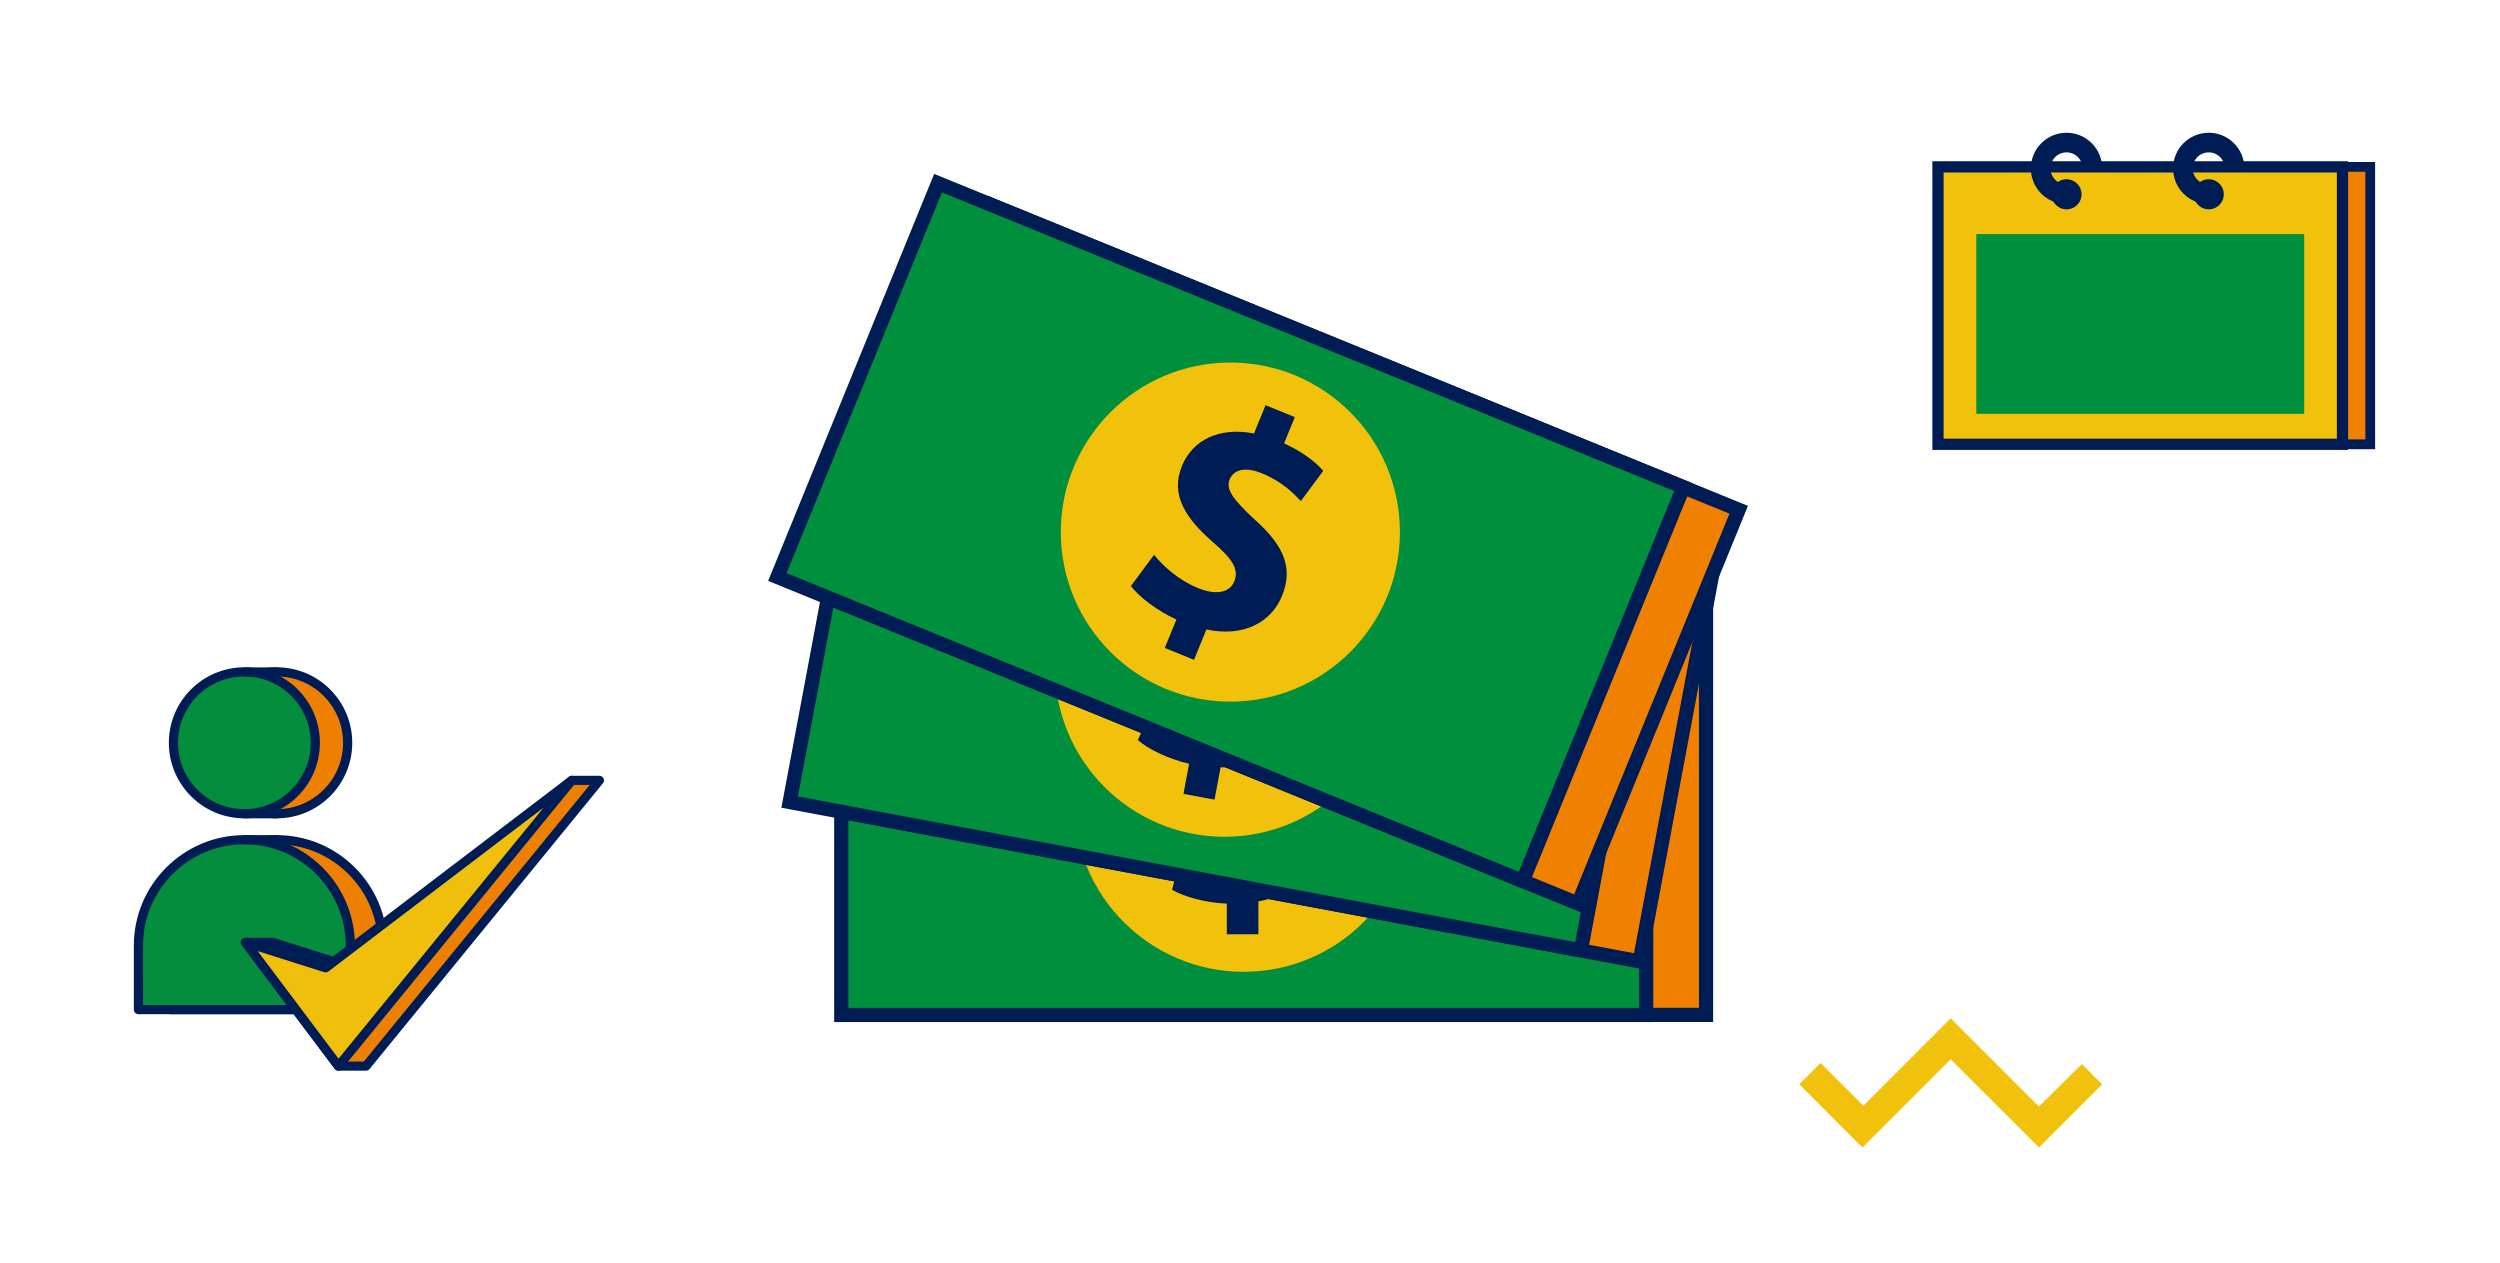
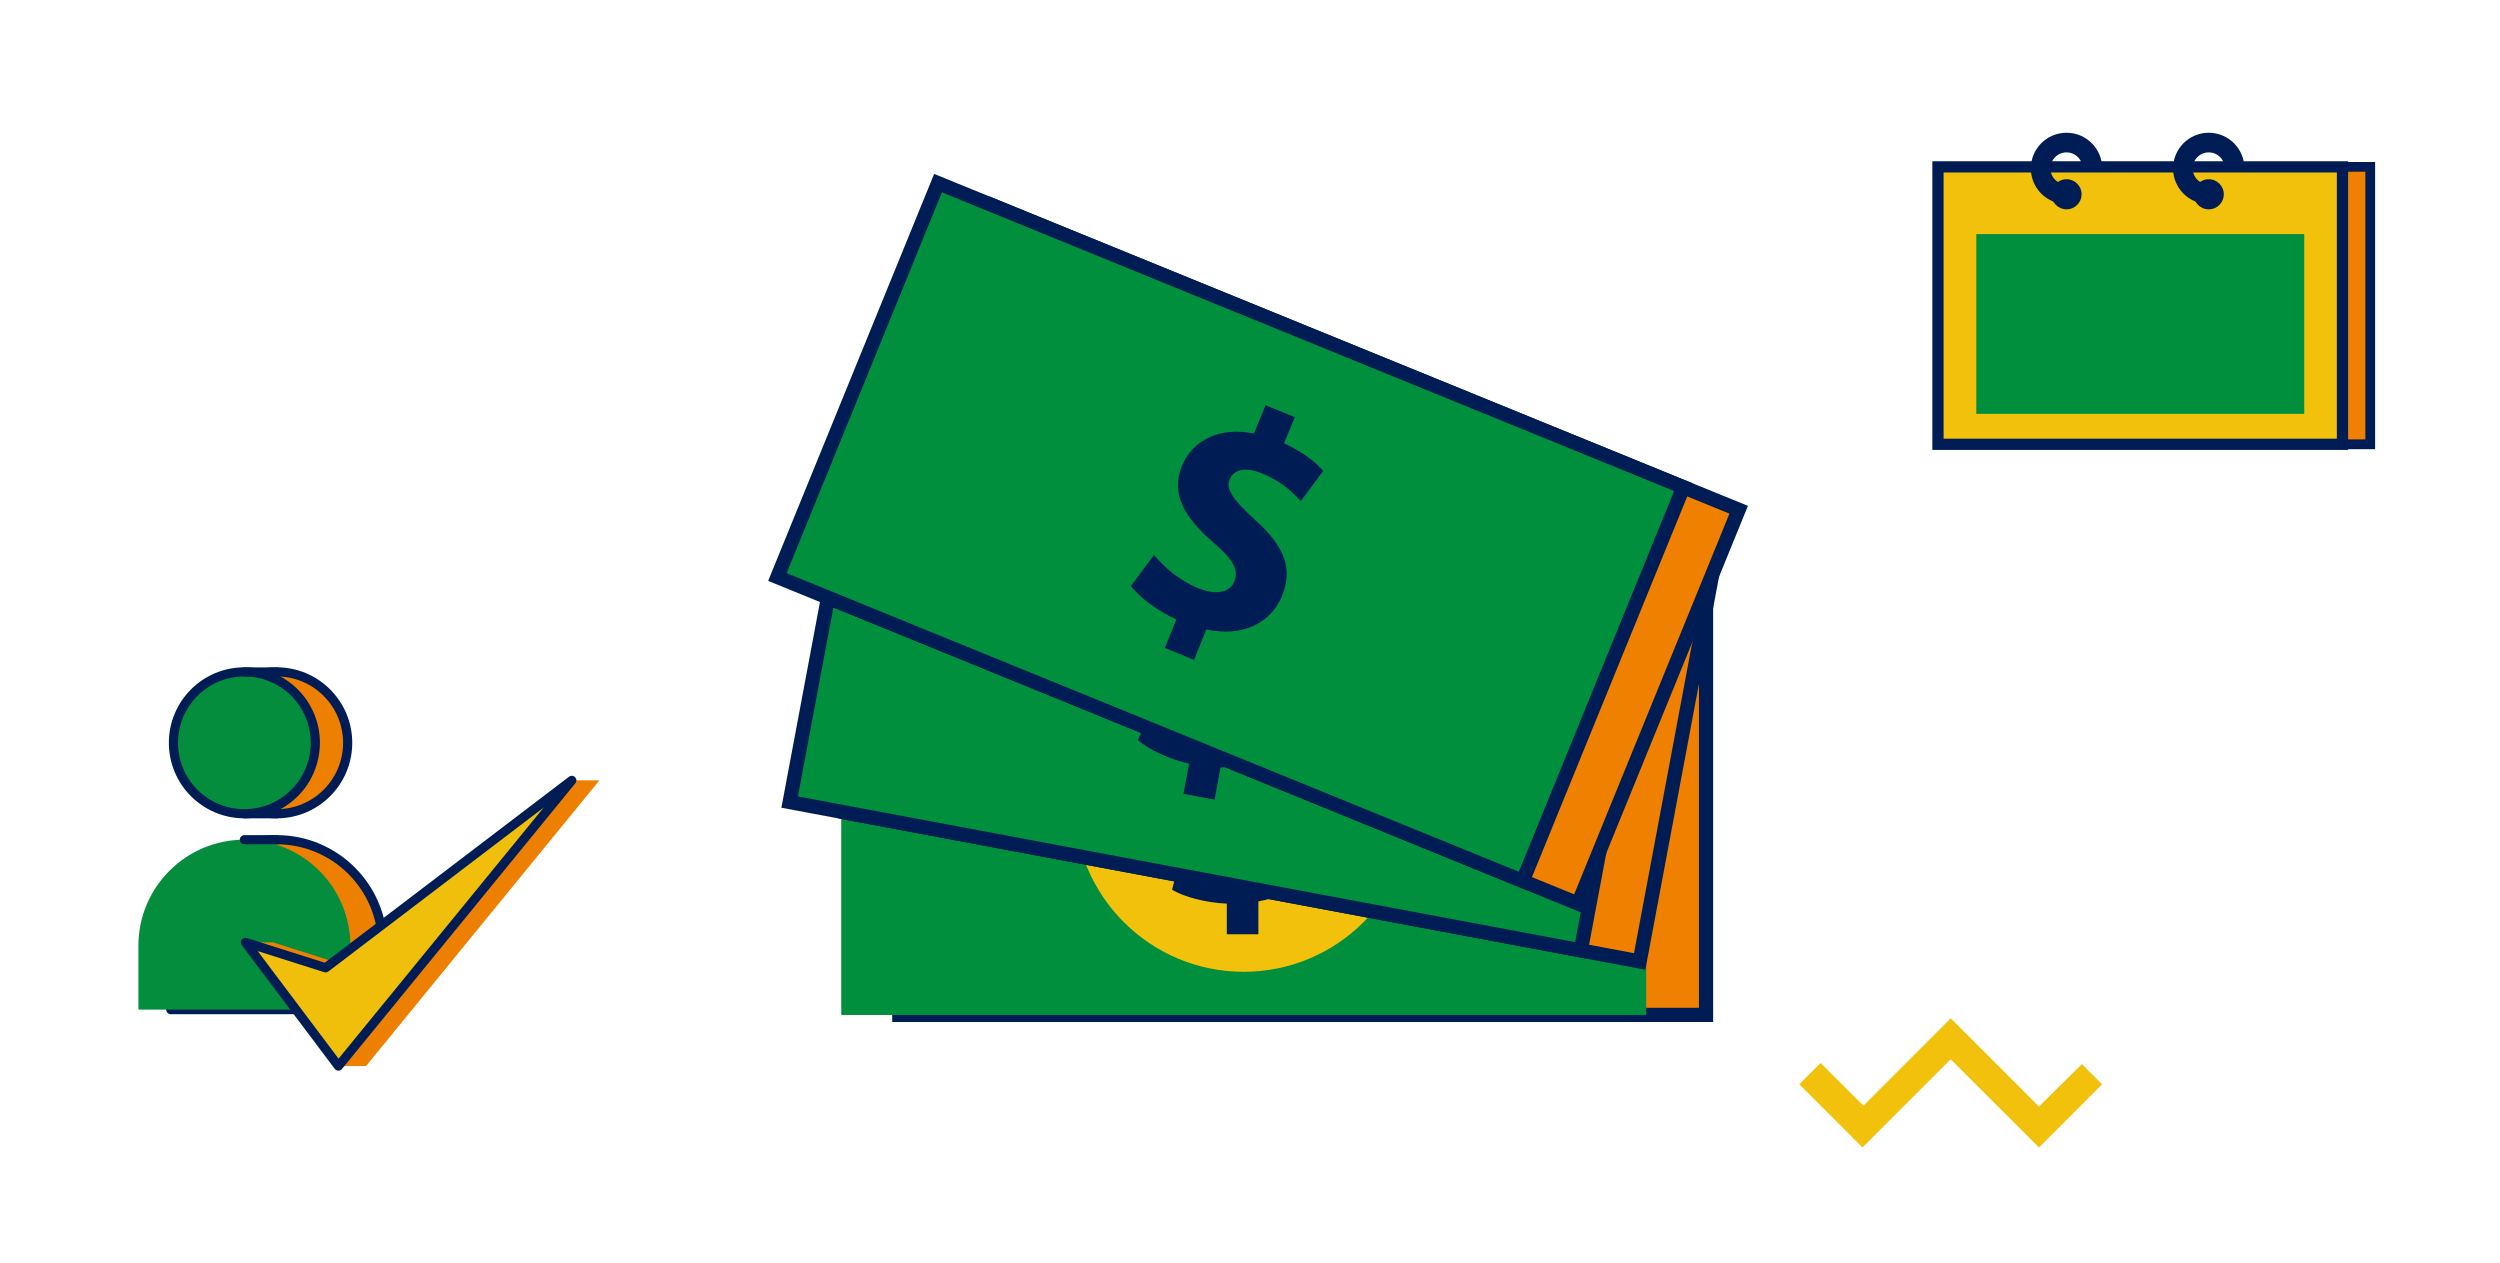
<svg xmlns="http://www.w3.org/2000/svg" id="Layer_1" viewBox="0 0 289 146">
  <defs>
    <style>.cls-1{stroke-width:1.64px;}.cls-1,.cls-2,.cls-3,.cls-4{stroke-miterlimit:10;}.cls-1,.cls-2,.cls-3,.cls-4,.cls-5{fill:none;stroke:#001c55;}.cls-6{fill:#038d3c;}.cls-7{fill:#001c55;}.cls-8{fill:#008f3c;}.cls-9{fill:#f2c10b;}.cls-10{fill:#f08000;}.cls-11{fill:#ee8001;}.cls-12{fill:#f0bf0c;}.cls-2{stroke-width:2.27px;}.cls-3{stroke-width:1.3px;}.cls-4{stroke-width:1.13px;}.cls-5{stroke-linecap:round;stroke-linejoin:round;stroke-width:1.06px;}</style>
  </defs>
  <polygon class="cls-9" points="208.01 125.35 208 125.34 210.46 122.88 215.41 127.82 225.5 117.72 235.7 127.92 240.67 123 243 125.35 235.71 132.65 225.5 122.45 215.3 132.65 208.01 125.35 208.01 125.35" />
  <rect class="cls-10" x="104.17" y="68.16" width="93.05" height="49.17" />
  <rect class="cls-1" x="103.95" y="68.16" width="93.26" height="49.17" transform="translate(301.17 185.48) rotate(-180)" />
  <rect class="cls-8" x="97.25" y="68.16" width="93.05" height="49.17" />
-   <rect class="cls-1" x="97.25" y="68.16" width="93.05" height="49.17" />
  <circle class="cls-9" cx="143.77" cy="92.74" r="19.6" />
  <path class="cls-7" d="m141.82,108v-3.54c-2.49-.11-4.91-.78-6.33-1.6l1.12-4.36c1.56.86,3.76,1.64,6.18,1.64,2.12,0,3.57-.82,3.57-2.31s-1.19-2.31-3.95-3.24c-3.98-1.34-6.7-3.2-6.7-6.81,0-3.28,2.31-5.85,6.29-6.63v-3.54h3.65v3.28c2.49.11,4.17.63,5.4,1.23l-1.08,4.21c-.97-.41-2.68-1.27-5.36-1.27-2.42,0-3.2,1.04-3.2,2.09,0,1.23,1.3,2.01,4.47,3.2,4.43,1.56,6.22,3.61,6.22,6.96s-2.34,6.14-6.63,6.89v3.8h-3.65Z" />
  <rect class="cls-10" x="101.83" y="53.82" width="93.05" height="49.17" transform="translate(16.99 -26) rotate(10.62)" />
  <rect class="cls-1" x="101.61" y="53.8" width="93.26" height="49.17" transform="translate(279.5 182.75) rotate(-169.38)" />
  <rect class="cls-8" x="95.02" y="52.55" width="93.05" height="49.17" transform="translate(16.64 -24.77) rotate(10.62)" />
  <rect class="cls-1" x="95.02" y="52.55" width="93.05" height="49.17" transform="translate(16.64 -24.77) rotate(10.62)" />
-   <circle class="cls-9" cx="141.55" cy="77.13" r="19.6" />
  <path class="cls-7" d="m136.81,91.77l.65-3.48c-2.43-.57-4.69-1.67-5.93-2.74l1.9-4.08c1.38,1.13,3.39,2.3,5.77,2.75,2.09.39,3.66-.15,3.94-1.61.26-1.39-.75-2.49-3.28-3.91-3.67-2.05-6-4.38-5.33-7.93.6-3.22,3.35-5.32,7.41-5.35l.65-3.48,3.59.67-.6,3.22c2.43.57,3.98,1.39,5.08,2.2l-1.84,3.94c-.88-.58-2.4-1.74-5.04-2.23-2.38-.45-3.34.43-3.53,1.46-.23,1.21.91,2.22,3.8,3.97,4.07,2.35,5.44,4.7,4.83,7.99s-3.44,5.61-7.78,5.55l-.7,3.73-3.59-.67Z" />
  <rect class="cls-10" x="102.12" y="39.53" width="93.05" height="49.17" transform="translate(35.22 -51.39) rotate(22.19)" />
  <rect class="cls-1" x="101.91" y="39.49" width="93.26" height="49.17" transform="translate(261.87 179.51) rotate(-157.81)" />
  <rect class="cls-8" x="95.71" y="36.92" width="93.05" height="49.17" transform="translate(33.76 -49.16) rotate(22.19)" />
  <rect class="cls-1" x="95.71" y="36.92" width="93.05" height="49.17" transform="translate(33.76 -49.16) rotate(22.19)" />
-   <circle class="cls-9" cx="142.23" cy="61.51" r="19.6" />
  <path class="cls-7" d="m134.65,74.9l1.34-3.28c-2.27-1.05-4.26-2.58-5.26-3.87l2.68-3.61c1.13,1.38,2.86,2.94,5.1,3.85,1.96.8,3.62.59,4.18-.79s-.23-2.59-2.43-4.49c-3.18-2.75-5-5.5-3.63-8.84,1.24-3.03,4.35-4.54,8.33-3.76l1.34-3.27,3.38,1.38-1.24,3.03c2.27,1.05,3.62,2.16,4.53,3.18l-2.59,3.49c-.74-.75-2-2.18-4.49-3.2-2.24-.91-3.36-.24-3.75.72-.46,1.14.45,2.35,2.93,4.65,3.51,3.12,4.39,5.69,3.13,8.8-1.25,3.07-4.49,4.8-8.74,3.87l-1.43,3.52-3.38-1.38Z" />
  <rect class="cls-10" x="270.79" y="19.29" width="3.21" height="32.07" />
  <rect class="cls-9" x="224.03" y="19.29" width="46.76" height="32.07" />
  <rect class="cls-3" x="224.03" y="19.29" width="46.76" height="32.07" />
  <rect class="cls-4" x="270.79" y="19.29" width="3.21" height="32.07" transform="translate(544.79 70.65) rotate(180)" />
  <path class="cls-2" d="m255.33,22.46c-1.65,0-2.99-1.34-2.99-2.99s1.34-2.99,2.99-2.99,2.99,1.34,2.99,2.99" />
  <path class="cls-2" d="m238.89,22.46c-1.65,0-2.99-1.34-2.99-2.99s1.34-2.99,2.99-2.99,2.99,1.34,2.99,2.99" />
  <circle class="cls-7" cx="238.89" cy="22.46" r="1.74" />
  <circle class="cls-7" cx="255.33" cy="22.46" r="1.74" />
  <rect class="cls-8" x="228.46" y="27.06" width="37.91" height="20.78" />
  <circle class="cls-11" cx="31.99" cy="85.87" r="8.2" />
  <path class="cls-11" d="m31.99,97.07h0c6.76,0,12.25,5.49,12.25,12.25v7.39h-24.5v-7.39c0-6.76,5.49-12.25,12.25-12.25Z" />
  <circle class="cls-5" cx="31.99" cy="85.87" r="8.2" />
  <path class="cls-5" d="m31.99,97.07h0c6.76,0,12.25,5.49,12.25,12.25v7.39h-24.5v-7.39c0-6.76,5.49-12.25,12.25-12.25Z" />
  <circle class="cls-6" cx="28.25" cy="85.87" r="8.2" />
  <path class="cls-6" d="m28.25,97.07h0c6.76,0,12.25,5.49,12.25,12.25v7.39H16v-7.39c0-6.76,5.49-12.25,12.25-12.25Z" />
  <circle class="cls-5" cx="28.25" cy="85.87" r="8.2" />
-   <path class="cls-5" d="m28.25,97.07h0c6.76,0,12.25,5.49,12.25,12.25v7.39H16v-7.39c0-6.76,5.49-12.25,12.25-12.25Z" />
  <polygon class="cls-11" points="31.56 108.94 28.37 108.94 39.12 123.24 42.31 123.24 69.29 90.21 66.1 90.21 40.83 111.88 31.56 108.94" />
-   <polygon class="cls-5" points="31.56 108.94 28.37 108.94 39.12 123.24 42.31 123.24 69.29 90.21 66.1 90.21 40.83 111.88 31.56 108.94" />
  <polygon class="cls-12" points="28.37 108.94 39.12 123.24 66.1 90.21 37.64 111.88 28.37 108.94" />
  <polygon class="cls-5" points="28.37 108.94 39.12 123.24 66.1 90.21 37.64 111.88 28.37 108.94" />
  <line class="cls-5" x1="28.25" y1="77.68" x2="31.99" y2="77.68" />
  <line class="cls-5" x1="28.25" y1="94.07" x2="31.99" y2="94.07" />
  <line class="cls-5" x1="28.25" y1="97.07" x2="31.99" y2="97.07" />
</svg>